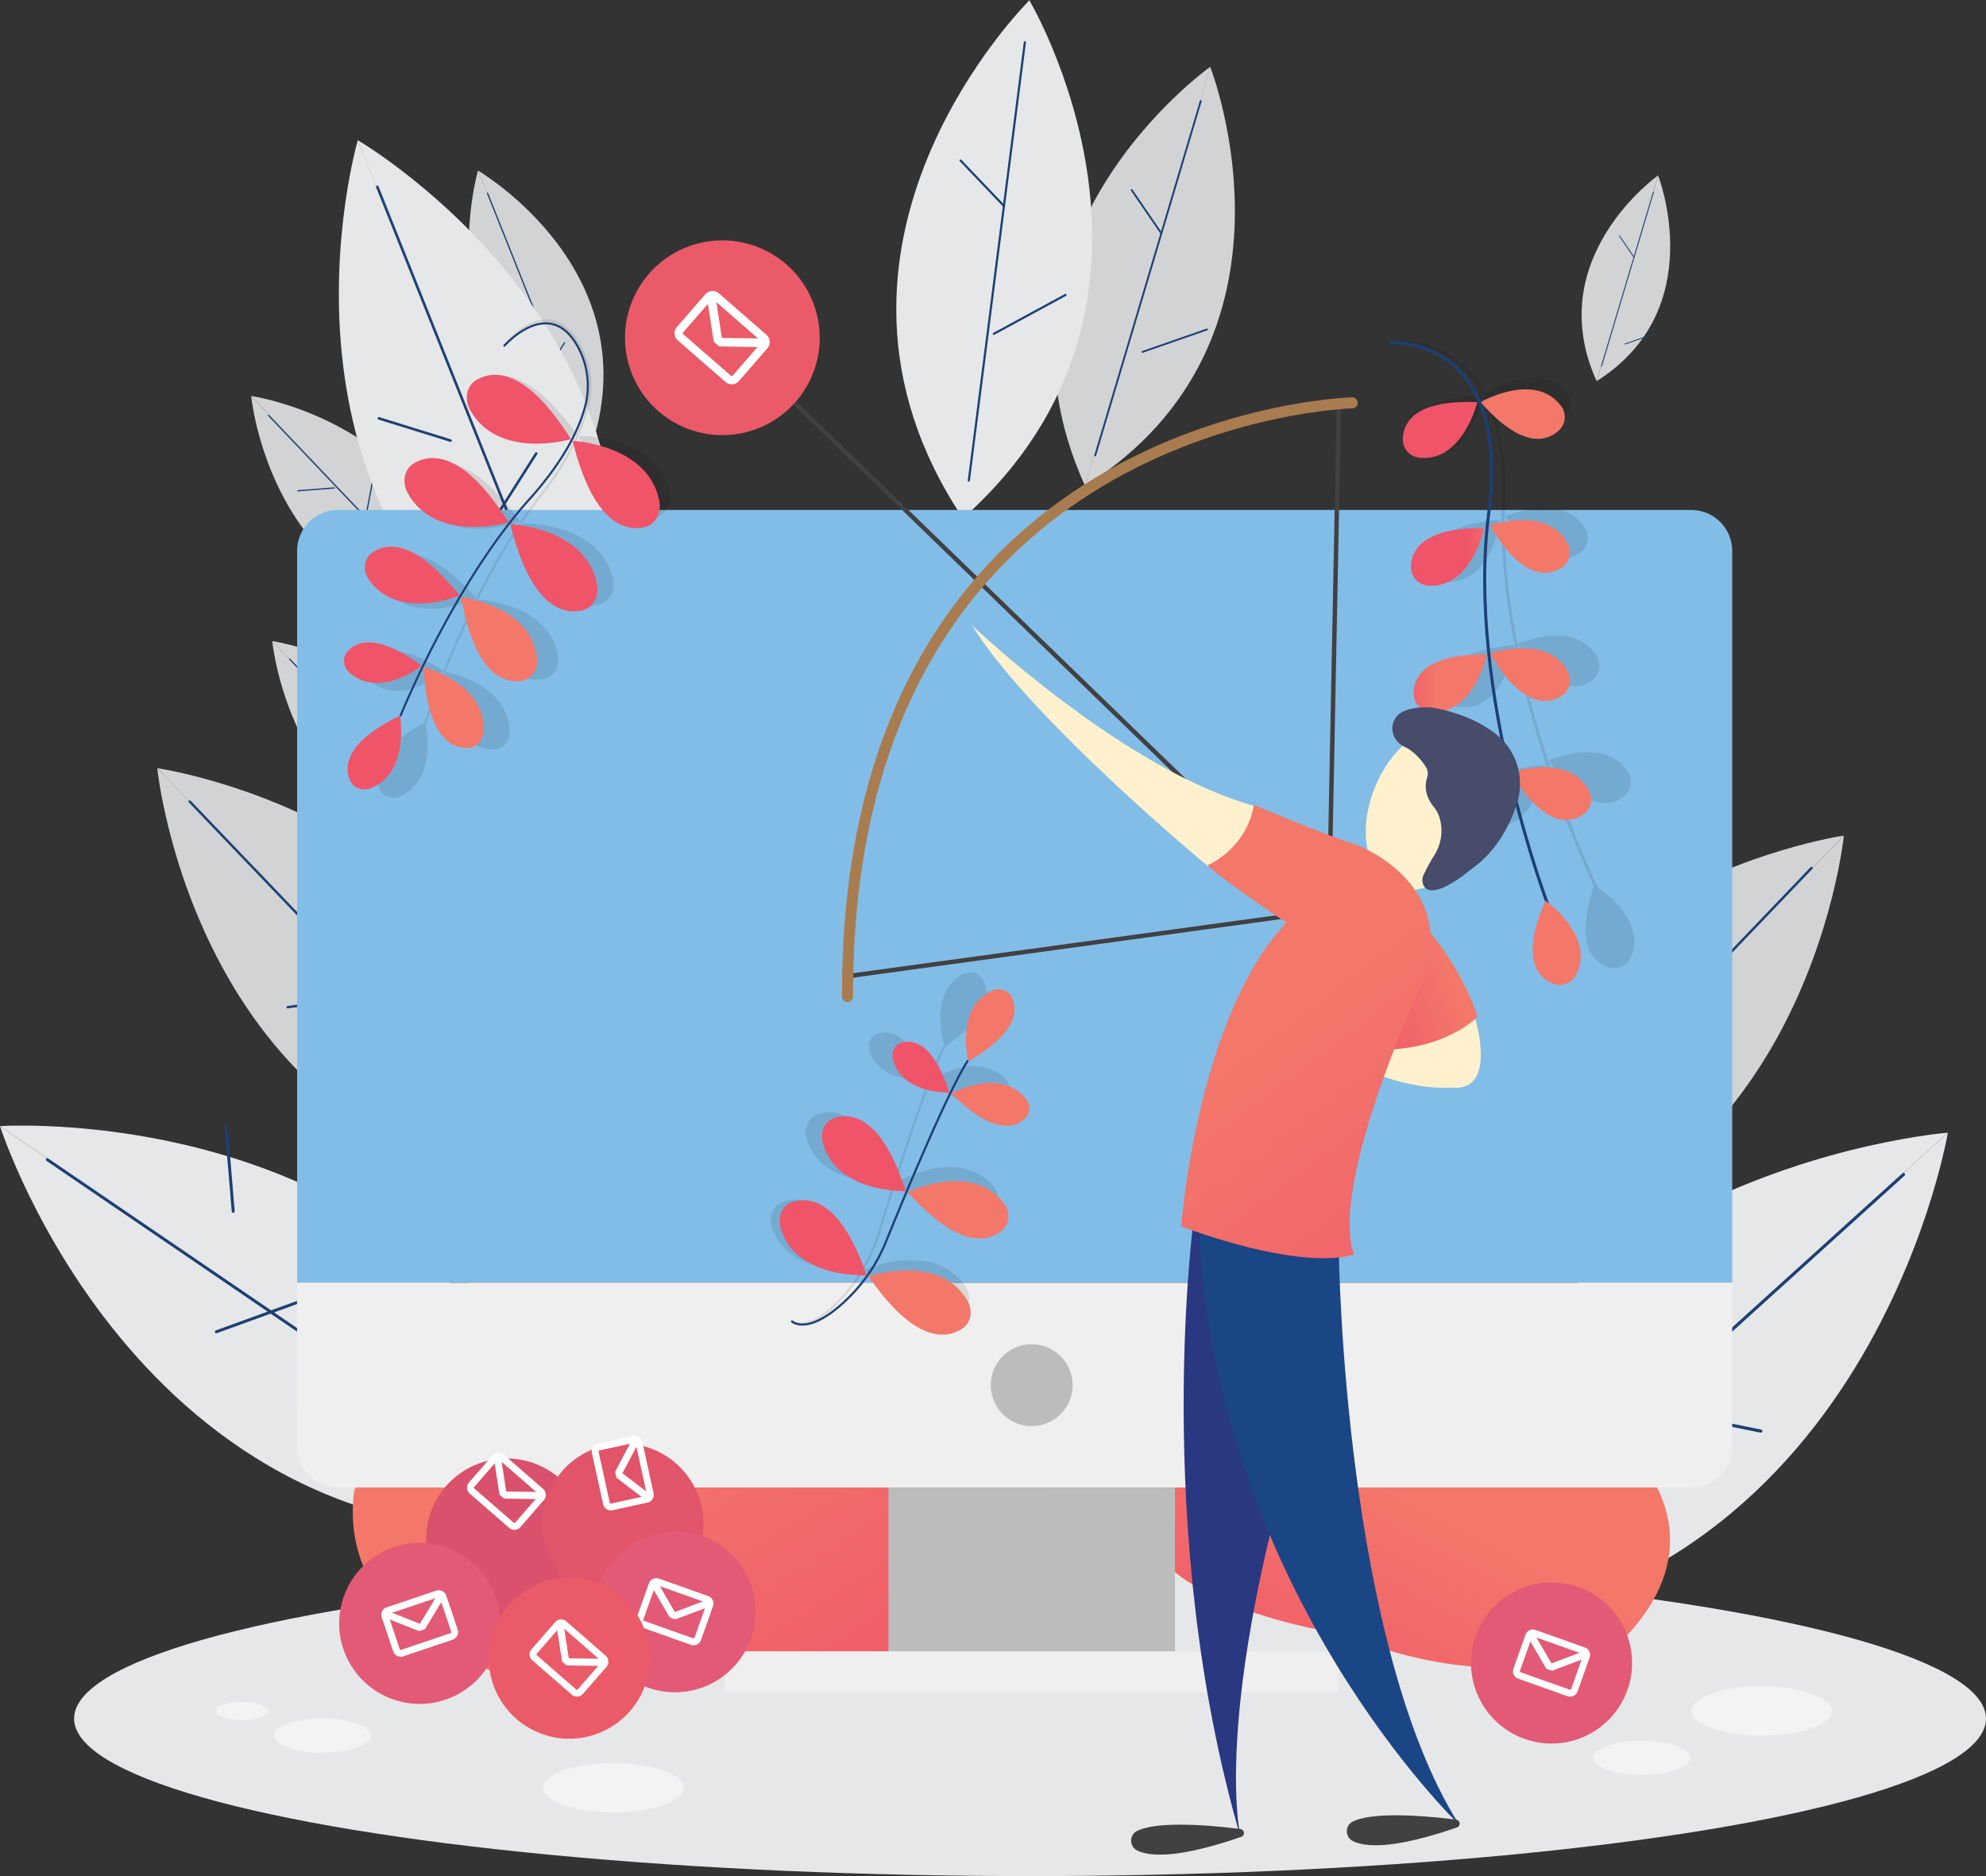
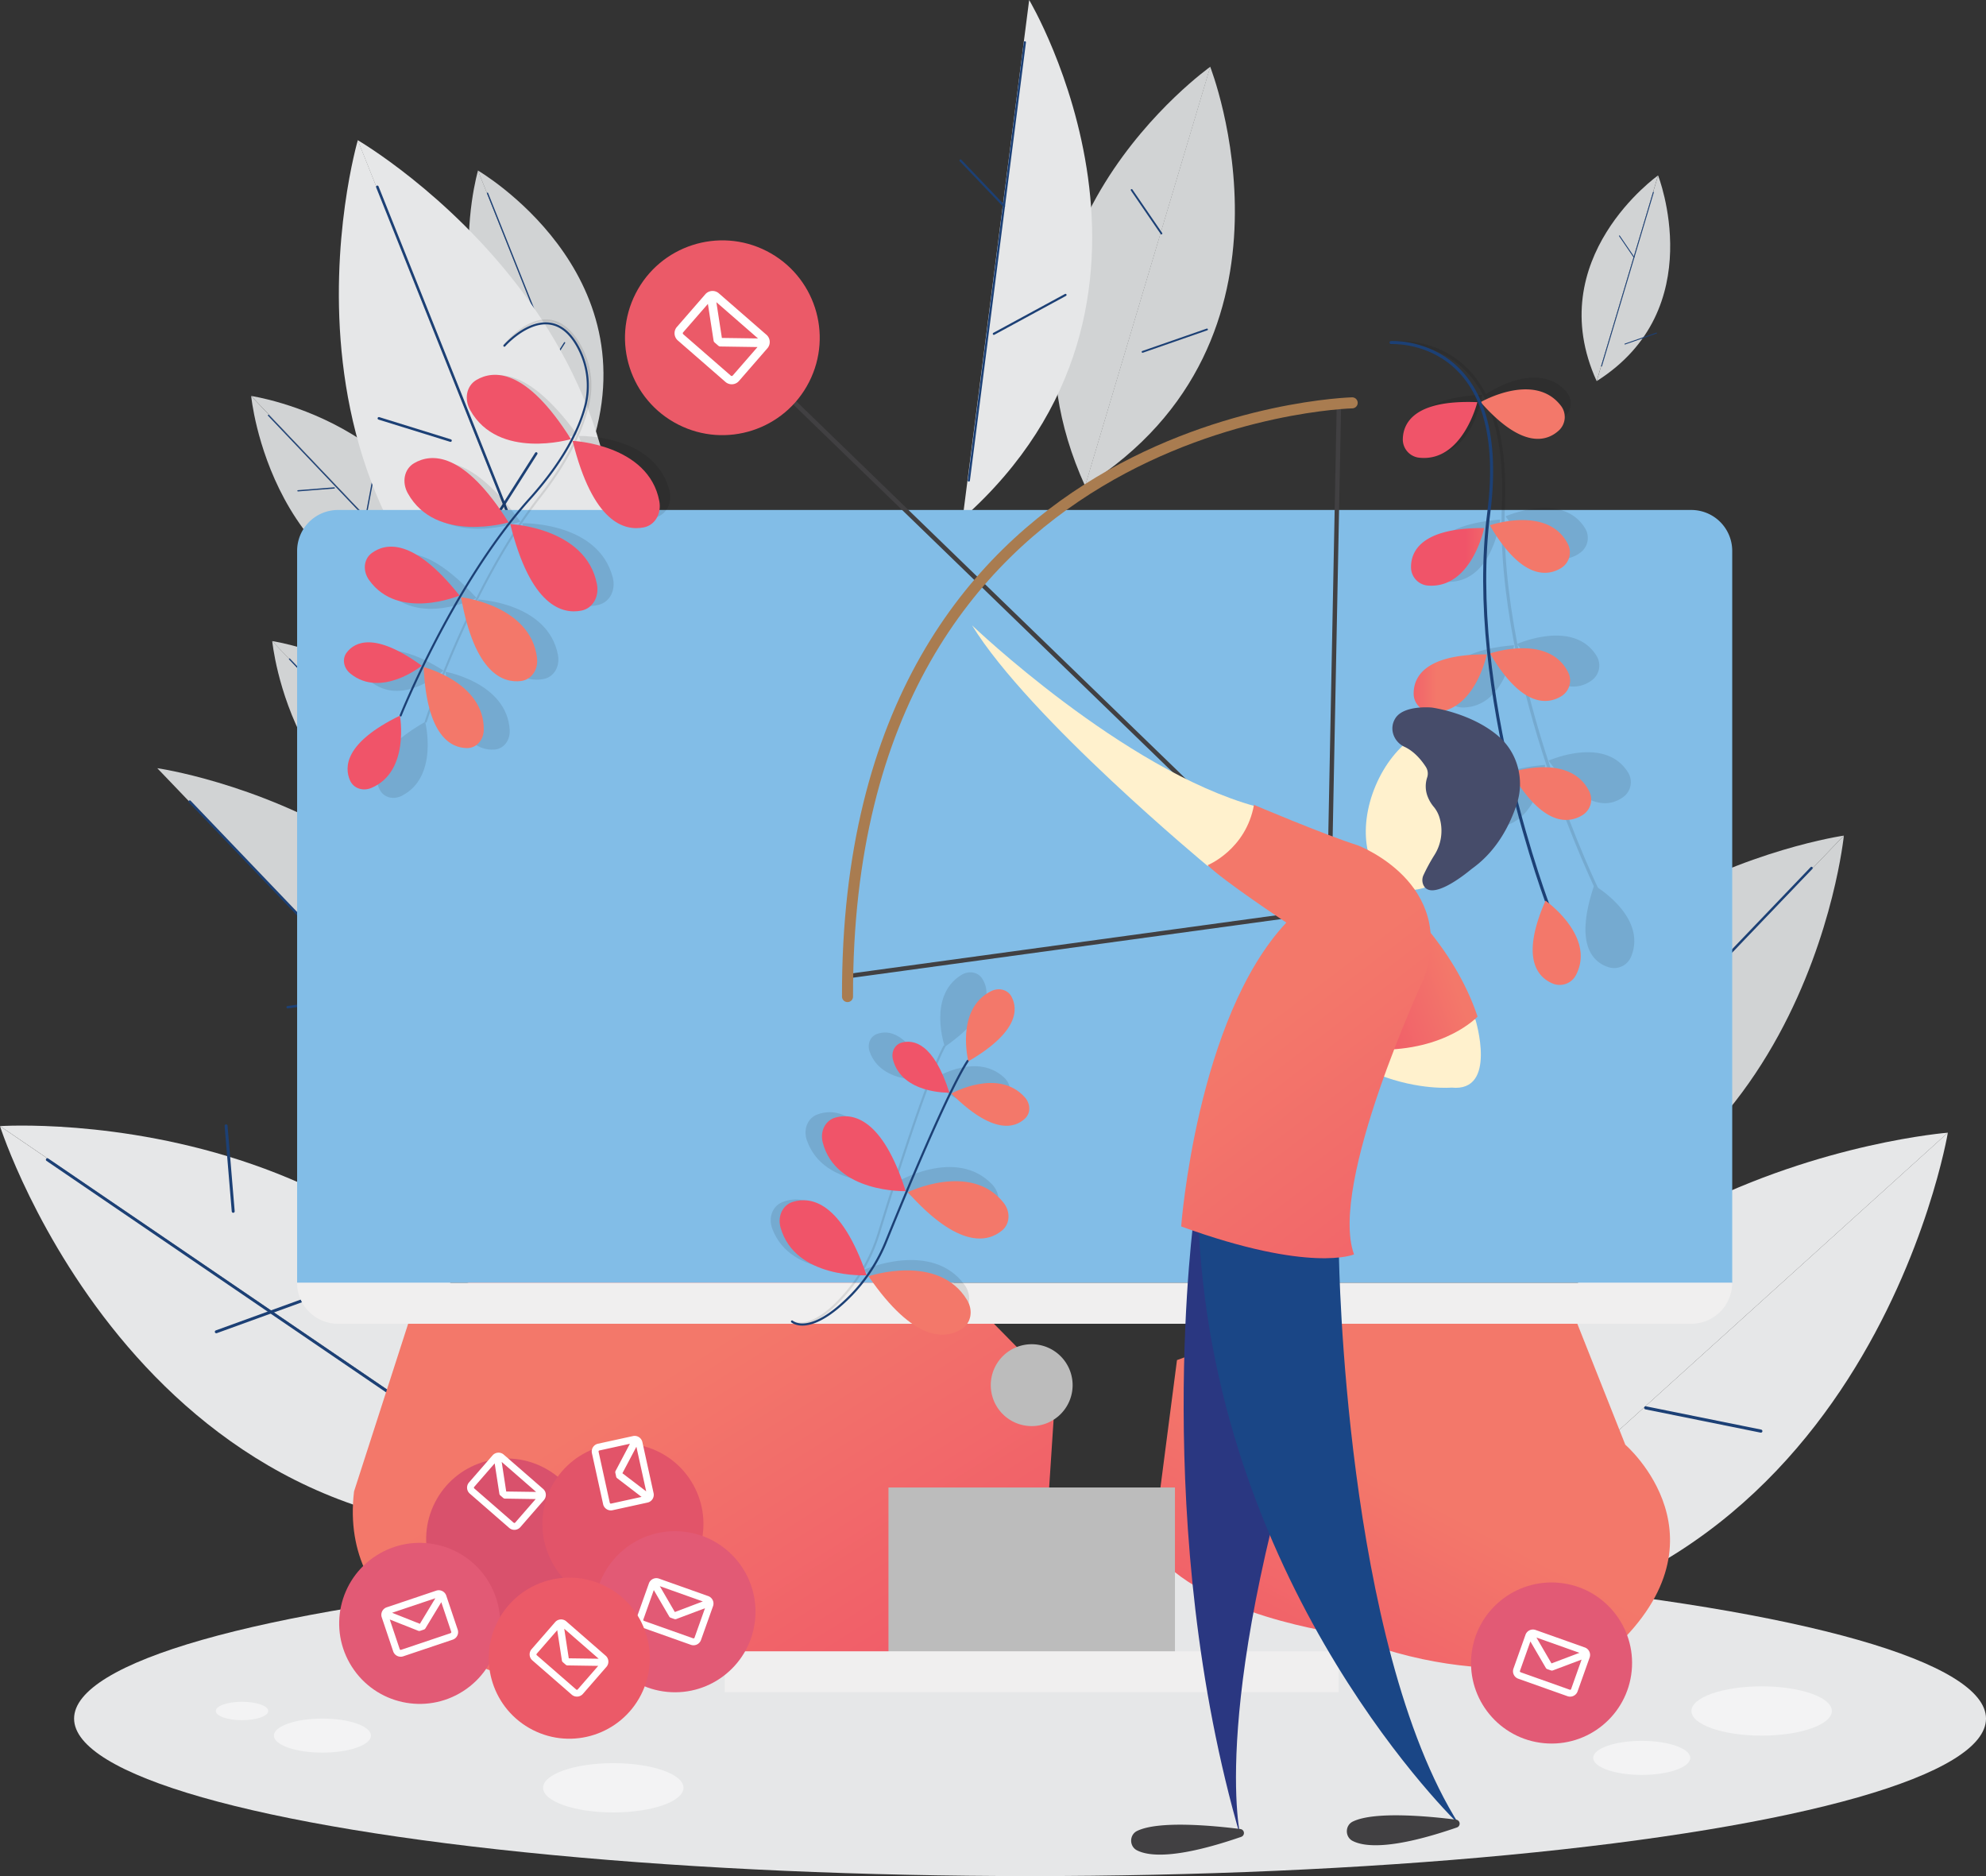
<svg xmlns="http://www.w3.org/2000/svg" xmlns:xlink="http://www.w3.org/1999/xlink" width="1800" height="1700" viewBox="0 0 1800 1700">
  <rect x="0" y="0" width="1800" height="1700" fill="#333333" stroke="none" />
  <defs>
    <linearGradient id="linear-gradient" x1="0.943" y1="1.064" x2="-0.26" y2="-0.293" gradientUnits="objectBoundingBox">
      <stop offset="0" stop-color="#f05469" />
      <stop offset="0.47" stop-color="#f3786a" />
    </linearGradient>
    <linearGradient id="linear-gradient-2" x1="0.076" y1="1.066" x2="0.965" y2="-0.084" xlink:href="#linear-gradient" />
    <linearGradient id="linear-gradient-3" x1="-60.454" y1="19.803" x2="-60.118" y2="20.967" xlink:href="#linear-gradient" />
    <linearGradient id="linear-gradient-4" x1="-6.811" y1="22.304" x2="-6.531" y2="23.771" xlink:href="#linear-gradient" />
    <linearGradient id="linear-gradient-5" x1="-58.517" y1="18.389" x2="-58.18" y2="19.553" xlink:href="#linear-gradient" />
    <linearGradient id="linear-gradient-6" x1="-7.319" y1="21.194" x2="-7.039" y2="22.661" xlink:href="#linear-gradient" />
    <linearGradient id="linear-gradient-7" x1="-64.692" y1="19.312" x2="-64.338" y2="20.424" xlink:href="#linear-gradient" />
    <linearGradient id="linear-gradient-8" x1="-9.032" y1="28.125" x2="-8.762" y2="29.678" xlink:href="#linear-gradient" />
    <linearGradient id="linear-gradient-9" x1="-78.616" y1="21.556" x2="-78.215" y2="22.586" xlink:href="#linear-gradient" />
    <linearGradient id="linear-gradient-10" x1="-13.226" y1="48.734" x2="-12.969" y2="50.437" xlink:href="#linear-gradient" />
    <linearGradient id="linear-gradient-11" x1="-53.143" y1="37.71" x2="-52.742" y2="38.719" xlink:href="#linear-gradient" />
    <linearGradient id="linear-gradient-12" x1="1.65" y1="39.637" x2="2.8" y2="39.637" xlink:href="#linear-gradient" />
    <linearGradient id="linear-gradient-13" x1="1.549" y1="45.789" x2="0.93" y2="44.903" xlink:href="#linear-gradient" />
    <linearGradient id="linear-gradient-14" x1="0.685" y1="42.57" x2="0.287" y2="41.638" xlink:href="#linear-gradient" />
    <linearGradient id="linear-gradient-15" x1="-0.215" y1="42.16" x2="-0.707" y2="41.339" xlink:href="#linear-gradient" />
    <linearGradient id="linear-gradient-16" x1="-0.984" y1="42.046" x2="-1.485" y2="41.238" xlink:href="#linear-gradient" />
    <linearGradient id="linear-gradient-17" x1="0.742" y1="38.286" x2="1.911" y2="38.286" xlink:href="#linear-gradient" />
    <linearGradient id="linear-gradient-18" x1="-0.232" y1="37.999" x2="0.935" y2="37.999" xlink:href="#linear-gradient" />
    <linearGradient id="linear-gradient-19" x1="-1.085" y1="37.896" x2="0.083" y2="37.896" xlink:href="#linear-gradient" />
    <linearGradient id="linear-gradient-20" x1="-3.428" y1="26.392" x2="-3.106" y2="25.818" xlink:href="#linear-gradient" />
    <linearGradient id="linear-gradient-21" x1="-10.309" y1="31.236" x2="-9.996" y2="32.494" xlink:href="#linear-gradient" />
    <linearGradient id="linear-gradient-22" x1="-53.805" y1="-31.954" x2="-53.53" y2="-30.441" xlink:href="#linear-gradient" />
    <linearGradient id="linear-gradient-23" x1="-52.363" y1="-37.475" x2="-52.098" y2="-35.864" xlink:href="#linear-gradient" />
    <linearGradient id="linear-gradient-24" x1="-9.793" y1="31.36" x2="-9.475" y2="32.593" xlink:href="#linear-gradient" />
    <linearGradient id="linear-gradient-25" x1="-13.681" y1="47.099" x2="-13.363" y2="48.332" xlink:href="#linear-gradient" />
    <linearGradient id="linear-gradient-26" x1="-67.127" y1="-48.987" x2="-66.865" y2="-47.341" xlink:href="#linear-gradient" />
    <linearGradient id="linear-gradient-27" x1="-24.146" y1="-19.475" x2="-23.727" y2="-18.495" xlink:href="#linear-gradient" />
    <linearGradient id="linear-gradient-28" x1="1.115" y1="1.572" x2="-0.213" y2="-0.774" gradientUnits="objectBoundingBox">
      <stop offset="0" stop-color="#1a4686" />
      <stop offset="0.47" stop-color="#1a4686" />
    </linearGradient>
    <linearGradient id="linear-gradient-29" x1="-0.295" y1="0.902" x2="1.161" y2="0.065" gradientUnits="objectBoundingBox">
      <stop offset="0" stop-color="#f05469" />
      <stop offset="0.65" stop-color="#f3786a" />
    </linearGradient>
    <linearGradient id="linear-gradient-30" x1="0.911" y1="1.514" x2="-0.087" y2="-0.701" gradientUnits="objectBoundingBox">
      <stop offset="0" stop-color="#f05469" />
      <stop offset="0.5" stop-color="#f3786a" />
    </linearGradient>
  </defs>
  <g id="sending-sms" transform="translate(0.05 0.01)">
    <g id="Layer_8" data-name="Layer 8" transform="translate(67.1 1414.57)">
      <ellipse id="Ellipse_36" data-name="Ellipse 36" cx="866.425" cy="142.71" rx="866.425" ry="142.71" fill="#e6e7e8" />
      <ellipse id="Ellipse_37" data-name="Ellipse 37" cx="43.98" cy="15.44" rx="43.98" ry="15.44" transform="translate(181.1 142.67)" fill="#fff" opacity="0.5" />
      <ellipse id="Ellipse_38" data-name="Ellipse 38" cx="63.64" cy="22.34" rx="63.64" ry="22.34" transform="translate(425.065 183.07)" fill="#fff" opacity="0.5" />
      <ellipse id="Ellipse_39" data-name="Ellipse 39" cx="43.98" cy="15.44" rx="43.98" ry="15.44" transform="translate(1376.835 162.87)" fill="#fff" opacity="0.5" />
      <ellipse id="Ellipse_40" data-name="Ellipse 40" cx="23.79" cy="8.35" rx="23.79" ry="8.35" transform="translate(128.41 127.46)" fill="#fff" opacity="0.5" />
      <ellipse id="Ellipse_41" data-name="Ellipse 41" cx="63.64" cy="22.34" rx="63.64" ry="22.34" transform="translate(1465.87 113.47)" fill="#fff" opacity="0.5" />
    </g>
    <g id="Layer_7" data-name="Layer 7" transform="translate(-0.05 -0.01)">
-       <path id="Path_285" data-name="Path 285" d="M3603.1,462,3234.89,77.7S3270.04,432,3603.1,462Z" transform="translate(-3092.35 618.389)" fill="#d1d3d4" />
      <path id="Path_286" data-name="Path 286" d="M3234.9,77.7l56.38,58.85L3603.11,462C3587.42,128,3234.9,77.7,3234.9,77.7Z" transform="translate(-3092.35 618.389)" fill="#d1d3d4" />
      <path id="Path_287" data-name="Path 287" d="M171.94,570.24l97.29,101.61L482.95,895.12" transform="translate(0.05 156.1)" fill="none" stroke="#1c4075" stroke-linecap="round" stroke-miterlimit="10" stroke-width="2.2" />
      <line id="Line_179" data-name="Line 179" x1="8.04" y2="63.6" transform="translate(288.21 761.539)" fill="none" stroke="#1c4075" stroke-linecap="round" stroke-miterlimit="10" stroke-width="2.2" />
      <line id="Line_180" data-name="Line 180" y1="11.52" x2="82.2" transform="translate(260.71 901.146)" fill="none" stroke="#1c4075" stroke-linecap="round" stroke-miterlimit="10" stroke-width="2.2" />
      <path id="Path_288" data-name="Path 288" d="M3527.7,206.18,3339.04,7.66S3520.33,34.26,3527.7,206.18Z" transform="translate(-3092.35 573.241)" fill="#d1d3d4" />
      <path id="Path_289" data-name="Path 289" d="M3339.1,7.66l28.93,30.4,159.78,168.12C3356.44,190.07,3339.1,7.66,3339.1,7.66Z" transform="translate(-3092.35 573.241)" fill="#d1d3d4" />
      <path id="Path_290" data-name="Path 290" d="M262.38,484.21l49.88,52.45L421.88,651.9" transform="translate(0.05 112.995)" fill="none" stroke="#1c4075" stroke-linecap="round" stroke-miterlimit="10" stroke-width="1.13" />
      <line id="Line_181" data-name="Line 181" y1="2.61" x2="32.88" transform="translate(289.14 657.365)" fill="none" stroke="#1c4075" stroke-linecap="round" stroke-miterlimit="10" stroke-width="1.13" />
      <line id="Line_182" data-name="Line 182" x1="7.9" y2="41.98" transform="translate(347.757 645.933)" fill="none" stroke="#1c4075" stroke-linecap="round" stroke-miterlimit="10" stroke-width="1.13" />
      <path id="Path_291" data-name="Path 291" d="M3508.7,27.12,3320.04-171.4s181.29,26.6,188.66,198.52Z" transform="translate(-3092.35 530.215)" fill="#d1d3d4" />
      <path id="Path_292" data-name="Path 292" d="M3320-171.4,3508.66,27.12C3337.34,11,3320-171.4,3320-171.4Z" transform="translate(-3092.35 530.215)" fill="#d1d3d4" />
      <path id="Path_293" data-name="Path 293" d="M243.3,305.15l49.89,52.46L402.81,472.84" transform="translate(0.05 71.214)" fill="none" stroke="#1c4075" stroke-linecap="round" stroke-miterlimit="10" stroke-width="1.13" />
      <line id="Line_183" data-name="Line 183" y1="2.61" x2="32.89" transform="translate(270.06 442.13)" fill="none" stroke="#1c4075" stroke-linecap="round" stroke-miterlimit="10" stroke-width="1.13" />
      <line id="Line_184" data-name="Line 184" x1="7.9" y2="41.98" transform="translate(331 429.502)" fill="none" stroke="#1c4075" stroke-linecap="round" stroke-miterlimit="10" stroke-width="1.13" />
      <path id="Path_294" data-name="Path 294" d="M3630-51.78l-101.42-254.4S3687-214.14,3630-51.78Z" transform="translate(-3095.416 460.7)" fill="#d1d3d4" />
      <path id="Path_295" data-name="Path 295" d="M3528.6-306.18l15.53,39,85.89,215.4C3476.95-130.38,3528.6-306.18,3528.6-306.18Z" transform="translate(-3095.35 460.7)" fill="#d1d3d4" />
      <path id="Path_296" data-name="Path 296" d="M444.88,175.06l26.83,67.23L530.68,390" transform="translate(-3.025 0.01)" fill="none" stroke="#1c4075" stroke-linecap="round" stroke-miterlimit="10" stroke-width="1.13" />
      <line id="Line_185" data-name="Line 185" x2="31.5" y2="9.8" transform="translate(442.507 295.486)" fill="none" stroke="#1c4075" stroke-linecap="round" stroke-miterlimit="10" stroke-width="1.13" />
      <line id="Line_186" data-name="Line 186" x1="22.93" y2="36.04" transform="translate(488.791 310.553)" fill="none" stroke="#1c4075" stroke-linecap="round" stroke-miterlimit="10" stroke-width="1.13" />
      <path id="Path_297" data-name="Path 297" d="M4082.8-20.23l113.45-380s97.18,246.9-113.45,380Z" transform="translate(-3099.404 460.7)" fill="#d1d3d4" />
      <path id="Path_298" data-name="Path 298" d="M4196.2-400.21,4178.83-342,4082.75-20.23C3979.58-247,4196.2-400.21,4196.2-400.21Z" transform="translate(-3099.229 460.7)" fill="#d1d3d4" />
-       <path id="Path_299" data-name="Path 299" d="M1095.2,91.58l-29.9,100.44-65.78,220.7" transform="translate(-6.899 0.01)" fill="none" stroke="#1c4075" stroke-linecap="round" stroke-miterlimit="10" stroke-width="1.64" />
      <line id="Line_187" data-name="Line 187" x2="27" y2="39.43" transform="translate(1025.653 172.15)" fill="none" stroke="#1c4075" stroke-linecap="round" stroke-miterlimit="10" stroke-width="1.64" />
      <line id="Line_188" data-name="Line 188" x1="58.4" y2="20.31" transform="translate(1035.558 298.533)" fill="none" stroke="#1c4075" stroke-linecap="round" stroke-miterlimit="10" stroke-width="1.64" />
      <path id="Path_300" data-name="Path 300" d="M4551.2-115.37l55.64-186.35s47.65,121.07-55.64,186.35Z" transform="translate(-3104.04 460.7)" fill="#d1d3d4" />
      <path id="Path_301" data-name="Path 301" d="M4606.8-301.72l-8.52,28.54-47.12,157.81C4500.57-226.59,4606.8-301.72,4606.8-301.72Z" transform="translate(-3104.04 460.7)" fill="#d1d3d4" />
      <path id="Path_302" data-name="Path 302" d="M1510.2,174.22l-14.7,49.27-32.3,108.23" transform="translate(-11.64 0.01)" fill="none" stroke="#1c4075" stroke-linecap="round" stroke-miterlimit="10" stroke-width="0.81" />
      <line id="Line_189" data-name="Line 189" x2="13.2" y2="19.34" transform="translate(1467.76 213.74)" fill="none" stroke="#1c4075" stroke-linecap="round" stroke-miterlimit="10" stroke-width="0.81" />
      <line id="Line_190" data-name="Line 190" x1="28.6" y2="9.96" transform="translate(1472.76 301.797)" fill="none" stroke="#1c4075" stroke-linecap="round" stroke-miterlimit="10" stroke-width="0.81" />
      <path id="Path_303" data-name="Path 303" d="M3628.3,190.29,3419.02-333.69s326.52,189.41,209.28,523.98Z" transform="translate(-3094.826 460.7)" fill="#e6e7e8" />
      <path id="Path_304" data-name="Path 304" d="M3419-333.69l32,80.24L3628.25,190.3C3312.79,28.58,3419-333.69,3419-333.69Z" transform="translate(-3094.683 460.7)" fill="#e6e7e8" />
      <path id="Path_305" data-name="Path 305" d="M344.47,169.31l55.37,138.48L521.53,612.03" transform="translate(-2.467 0.01)" fill="none" stroke="#1c4075" stroke-linecap="round" stroke-miterlimit="10" stroke-width="2.34" />
      <line id="Line_191" data-name="Line 191" x2="64.91" y2="20.14" transform="translate(343.399 379.089)" fill="none" stroke="#1c4075" stroke-linecap="round" stroke-miterlimit="10" stroke-width="2.34" />
      <line id="Line_192" data-name="Line 192" x1="47.18" y2="74.28" transform="translate(438.824 410.922)" fill="none" stroke="#1c4075" stroke-linecap="round" stroke-miterlimit="10" stroke-width="2.34" />
      <path id="Path_306" data-name="Path 306" d="M3971,9.18l60.32-469.88S4193.63-188.43,3971,9.18Z" transform="translate(-3098.539 460.7)" fill="#e6e7e8" />
-       <path id="Path_307" data-name="Path 307" d="M4031.4-460.69l-9.24,72L3971.04,9.18C3805.62-238.24,4031.4-460.69,4031.4-460.69Z" transform="translate(-3098.125 460.7)" fill="#e6e7e8" />
      <path id="Path_308" data-name="Path 308" d="M934.83,38.33l-15.9,124.2-34.9,272.89" transform="translate(-5.937 0.01)" fill="none" stroke="#1c4075" stroke-linecap="round" stroke-miterlimit="10" stroke-width="1.96" />
      <line id="Line_193" data-name="Line 193" x2="39.4" y2="41.27" transform="translate(870.594 145.44)" fill="none" stroke="#1c4075" stroke-linecap="round" stroke-miterlimit="10" stroke-width="1.96" />
      <line id="Line_194" data-name="Line 194" x1="64.94" y2="35.24" transform="translate(900.758 267.239)" fill="none" stroke="#1c4075" stroke-linecap="round" stroke-miterlimit="10" stroke-width="1.96" />
      <path id="Path_309" data-name="Path 309" d="M3626,674.47,3092.35,311.14S3223.27,722.78,3626,674.47Z" transform="translate(-3092.35 709.28)" fill="#e6e7e8" />
      <path id="Path_310" data-name="Path 310" d="M3092.4,311.14l81.72,55.64,452,307.69C3523.37,282,3092.4,311.14,3092.4,311.14Z" transform="translate(-3092.35 709.28)" fill="#e6e7e8" />
      <path id="Path_311" data-name="Path 311" d="M42.86,802.24l141.02,96.08L493.71,1109.5" transform="translate(0.05 248.59)" fill="none" stroke="#1c4075" stroke-linecap="round" stroke-miterlimit="10" stroke-width="2.67" />
      <line id="Line_195" data-name="Line 195" x2="6.46" y2="77.49" transform="translate(204.91 1020.142)" fill="none" stroke="#1c4075" stroke-linecap="round" stroke-miterlimit="10" stroke-width="2.67" />
      <line id="Line_196" data-name="Line 196" y1="34.35" x2="94.65" transform="translate(196.03 1172.437)" fill="none" stroke="#1c4075" stroke-linecap="round" stroke-miterlimit="10" stroke-width="2.67" />
      <path id="Path_312" data-name="Path 312" d="M4407,509.24l368.21-384.29S4740,479.29,4407,509.24Z" transform="translate(-3104.04 632.226)" fill="#d1d3d4" />
      <path id="Path_313" data-name="Path 313" d="M4775.2,124.95l-56.38,58.85L4407.03,509.24c15.65-334.03,368.17-384.29,368.17-384.29Z" transform="translate(-3104.04 632.226)" fill="#d1d3d4" />
      <path id="Path_314" data-name="Path 314" d="M1653.5,617.49,1556.2,719.1,1342.4,942.37" transform="translate(-11.64 169.033)" fill="none" stroke="#1c4075" stroke-linecap="round" stroke-miterlimit="10" stroke-width="2.2" />
      <line id="Line_197" data-name="Line 197" x2="8" y2="63.6" transform="translate(1517.56 818.821)" fill="none" stroke="#1c4075" stroke-linecap="round" stroke-miterlimit="10" stroke-width="2.2" />
      <line id="Line_198" data-name="Line 198" x1="82.2" y1="11.51" transform="translate(1470.86 958.01)" fill="none" stroke="#1c4075" stroke-linecap="round" stroke-miterlimit="10" stroke-width="2.2" />
      <path id="Path_315" data-name="Path 315" d="M4366,772.33,4869.46,317.1S4795.51,761.28,4366,772.33Z" transform="translate(-3104.04 709.28)" fill="#e6e7e8" />
      <path id="Path_316" data-name="Path 316" d="M4869.5,317.09,4366.01,772.33c47.4-420.13,503.49-455.24,503.49-455.24Z" transform="translate(-3104.04 709.28)" fill="#e6e7e8" />
-       <path id="Path_317" data-name="Path 317" d="M1736.9,815.61l-133,120.37L1311.6,1200.5" transform="translate(-11.64 248.59)" fill="none" stroke="#1c4075" stroke-linecap="round" stroke-miterlimit="10" stroke-width="2.81" />
      <line id="Line_199" data-name="Line 199" x2="5.1" y2="80.88" transform="translate(1561.26 1068.088)" fill="none" stroke="#1c4075" stroke-linecap="round" stroke-miterlimit="10" stroke-width="2.81" />
      <line id="Line_200" data-name="Line 200" x1="104.4" y1="21.1" transform="translate(1491.56 1275.69)" fill="none" stroke="#1c4075" stroke-linecap="round" stroke-miterlimit="10" stroke-width="2.81" />
    </g>
    <g id="Layer_6" data-name="Layer 6" transform="translate(319.706 1079.42)">
      <path id="Path_318" data-name="Path 318" d="M3526.4,794.15s-121-35-107-152l52.94-164,217.06-108,241,50,125,127-11,168-22.61,99.14-180.06-1.8-162.67-40.16c-50.63,7.61-116.15,57.71-152.67,21.82Z" transform="translate(-3418.272 -370.15)" fill="url(#linear-gradient)" />
      <path id="Path_319" data-name="Path 319" d="M4571.6,599.82s100.84,86.67-15.57,189.33c0,0-105.29,39.33-241-18,0,0-128.28-16.67-172-76.67l22.24-171.33,154.23-56,206.87,18.67Z" transform="translate(-3418.272 -370.15)" fill="url(#linear-gradient-2)" />
    </g>
    <g id="Layer_3" data-name="Layer 3" transform="translate(269.18 462.1)">
      <path id="Path_320" data-name="Path 320" d="M3410.4-247.17H4636.9a37.09,37.09,0,0,1,26.252,10.849,37.09,37.09,0,0,1,10.877,26.241V453.14H3373.33V-210.08a37.09,37.09,0,0,1,37.1-37.09Z" transform="translate(-3373.27 247.17)" fill="#82bde7" />
-       <path id="Path_321" data-name="Path 321" d="M3373.27,453.14H4674V601.51a37.09,37.09,0,0,1-37.09,37.09H3410.37a37.09,37.09,0,0,1-37.09-37.09Z" transform="translate(-3373.27 247.17)" fill="#f0efef" />
+       <path id="Path_321" data-name="Path 321" d="M3373.27,453.14H4674a37.09,37.09,0,0,1-37.09,37.09H3410.37a37.09,37.09,0,0,1-37.09-37.09Z" transform="translate(-3373.27 247.17)" fill="#f0efef" />
      <path id="Path_322" data-name="Path 322" d="M3909.3,638.6h259.65V805.52H3909.3Z" transform="translate(-3373.27 247.17)" fill="#bcbcbc" />
      <path id="Path_323" data-name="Path 323" d="M4076.2,545.87a37.09,37.09,0,1,1-37.09-37.09A37.09,37.09,0,0,1,4076.2,545.87Z" transform="translate(-3373.27 247.17)" fill="#bcbcbc" />
      <path id="Path_324" data-name="Path 324" d="M3760.9,787h556.39v37.09H3760.9Z" transform="translate(-3373.27 247.17)" fill="#f0efef" />
    </g>
    <g id="Layer_9" data-name="Layer 9" transform="translate(311.671 290.359)">
      <g id="Group_416" data-name="Group 416" transform="translate(19.527)" opacity="0.1">
        <path id="Path_325" data-name="Path 325" d="M3555.15-245.29s36.78-48,65.69-4.77a73.532,73.532,0,0,1,11.11,54.37c-3.85,20.16-15.08,49.75-44.639,87.5C3523.78-27,3484,95.39,3484,95.39" transform="translate(-3429.378 268.11)" fill="none" stroke="#000" stroke-linecap="round" stroke-miterlimit="10" stroke-width="1.88" />
        <path id="Path_326" data-name="Path 326" d="M3622.7-163.47s68.88-1.62,82.09,49.12c2.91,11.15-2.33,22-12.39,24.73-17.17,4.7-46.38-.85-69.7-73.85Z" transform="translate(-3429.378 268.11)" />
        <path id="Path_327" data-name="Path 327" d="M3621.1-164.9s-64.41,23.88-93-20.12c-6.27-9.67-4.77-21.67,3.84-27.56C3546.69-222.63,3575.94-226.81,3621.1-164.9Z" transform="translate(-3429.378 268.11)" />
        <path id="Path_328" data-name="Path 328" d="M3571.4-84.38s68.88-1.62,82.09,49.12c2.91,11.15-2.33,22-12.39,24.73-17.17,4.7-46.33-.85-69.7-73.85Z" transform="translate(-3429.378 268.11)" />
        <path id="Path_329" data-name="Path 329" d="M3569.8-85.81s-64.41,23.88-93-20.12c-6.27-9.67-4.77-21.67,3.84-27.56,14.75-10.05,44-14.23,89.16,47.68Z" transform="translate(-3429.378 268.11)" />
        <path id="Path_330" data-name="Path 330" d="M3531.4-15.24s63.36,2.79,72.42,50.13c2,10.41-3.48,20-12.88,21.9-16.06,3.21-42.51-3.66-59.54-72.03Z" transform="translate(-3429.378 268.11)" />
        <path id="Path_331" data-name="Path 331" d="M3530-16.67s-53.72,27.1-82.72-8.5c-6.37-7.83-6.2-18.44.72-24.41,11.82-10.19,36.85-16.68,82,32.91Z" transform="translate(-3429.378 268.11)" />
        <path id="Path_332" data-name="Path 332" d="M3501.9,50.2s55.7,10,58.2,52.8c.55,9.4-5.41,17.21-13.95,17.76-14.58.93-37.13-8.3-44.25-70.56Z" transform="translate(-3429.378 268.11)" />
        <path id="Path_333" data-name="Path 333" d="M3500.1,49.11s-34.72,32.22-64.1,11.48c-6.46-4.56-8.58-12.65-4.63-18.69C3438.11,31.59,3455.59,21.24,3500.1,49.11Z" transform="translate(-3429.378 268.11)" />
        <path id="Path_334" data-name="Path 334" d="M3483.5,95.62s12.61,50.07-21.4,67.11c-7.48,3.75-16.07,1.5-19.71-5.45-6.22-11.86-7.11-33.96,41.11-61.66Z" transform="translate(-3429.378 268.11)" />
      </g>
      <path id="Path_335" data-name="Path 335" d="M3555.3-245.24s39.95-45.36,65.86-.3a73.529,73.529,0,0,1,7.39,55c-5.21,19.85-18.42,48.61-50.47,84.28-68.88,76.66-116.82,196.1-116.82,196.1" transform="translate(-3409.851 268.11)" fill="none" stroke="#1c4075" stroke-linecap="round" stroke-miterlimit="10" stroke-width="1.88" />
      <path id="Path_336" data-name="Path 336" d="M3617.1-159s68.83,3.05,78.58,54.57c2.14,11.32-3.82,21.77-14,23.83C3664.18-77.1,3635.46-84.61,3617.1-159Z" transform="translate(-3409.851 268.11)" fill="url(#linear-gradient-3)" />
      <path id="Path_337" data-name="Path 337" d="M3615.6-160.57s-65.88,19.46-91.37-26.38c-5.6-10.08-3.29-21.95,5.7-27.24,15.34-9.02,44.81-11.2,85.67,53.62Z" transform="translate(-3409.851 268.11)" fill="url(#linear-gradient-4)" />
      <path id="Path_338" data-name="Path 338" d="M3560.6-83.6s68.83,3.05,78.58,54.57c2.14,11.32-3.82,21.77-14,23.83C3607.68-1.67,3578.96-9.18,3560.6-83.6Z" transform="translate(-3409.851 268.11)" fill="url(#linear-gradient-5)" />
      <path id="Path_339" data-name="Path 339" d="M3559.1-85.13s-65.88,19.46-91.37-26.38c-5.6-10.08-3.29-21.95,5.7-27.24,15.35-9.03,44.81-11.25,85.67,53.62Z" transform="translate(-3409.851 268.11)" fill="url(#linear-gradient-6)" />
      <path id="Path_340" data-name="Path 340" d="M3516-17.33s63,7.08,68.86,54.92c1.28,10.52-4.82,19.72-14.34,21-16.25,2.13-42.17-6.59-54.52-75.92Z" transform="translate(-3409.851 268.11)" fill="url(#linear-gradient-7)" />
      <path id="Path_341" data-name="Path 341" d="M3514.6-18.85s-55.43,23.39-82-14.09c-5.83-8.24-4.94-18.82,2.37-24.3,12.54-9.37,37.95-14.15,79.63,38.39Z" transform="translate(-3409.851 268.11)" fill="url(#linear-gradient-8)" />
      <path id="Path_342" data-name="Path 342" d="M3482.1,46s54.9,13.77,54.49,56.62c-.09,9.42-6.56,16.8-15.12,16.77-14.61-.09-36.52-10.83-39.37-73.39Z" transform="translate(-3409.851 268.11)" fill="url(#linear-gradient-9)" />
      <path id="Path_343" data-name="Path 343" d="M3480.4,44.75s-36.83,29.79-64.73,7.11c-6.13-5-7.7-13.21-3.35-19C3419.74,23.07,3437.88,13.93,3480.4,44.75Z" transform="translate(-3409.851 268.11)" fill="url(#linear-gradient-10)" />
      <path id="Path_344" data-name="Path 344" d="M3460.6,90s9.19,50.81-25.9,65.51c-7.71,3.23-16.14.4-19.3-6.77C3409.97,136.51,3410.62,114.39,3460.6,90Z" transform="translate(-3409.851 268.11)" fill="url(#linear-gradient-11)" />
      <g id="Group_417" data-name="Group 417" transform="translate(949.049 20.015)" opacity="0.1">
        <path id="Path_345" data-name="Path 345" d="M4441.6-200.75s-8.42,55.29-47.76,54.78a16.64,16.64,0,0,1-16.54-15.27C4376.22-176,4384.4-198,4441.6-200.75Z" transform="translate(-4358.9 248.095)" />
        <path id="Path_346" data-name="Path 346" d="M4444.5-201s45.78-32.12,72.6-3.34a16.641,16.641,0,0,1,.39,22.51C4507.6-170.91,4485.99-161.58,4444.5-201Z" transform="translate(-4358.9 248.095)" />
        <path id="Path_347" data-name="Path 347" d="M4462.7-90.6s51.06-22.81,71.91,10.55a16.64,16.64,0,0,1-3.9,22.17C4518.911-49,4495.94-44,4462.7-90.6Z" transform="translate(-4358.9 248.095)" />
        <path id="Path_348" data-name="Path 348" d="M4473.1,25.07s51.06-22.82,71.93,10.54a16.64,16.64,0,0,1-3.9,22.17c-11.82,8.87-34.79,13.92-68.03-32.71Z" transform="translate(-4358.9 248.095)" />
        <path id="Path_349" data-name="Path 349" d="M4501.7,130.76s51.06-22.81,71.91,10.55a16.64,16.64,0,0,1-3.9,22.17c-11.81,8.87-34.78,13.91-68.01-32.72Z" transform="translate(-4358.9 248.095)" />
        <path id="Path_350" data-name="Path 350" d="M4457.8-87.71s-6.45,55.55-45.78,56.45a16.64,16.64,0,0,1-17.081-14.67C4393.34-60.61,4400.73-82.94,4457.8-87.71Z" transform="translate(-4358.9 248.095)" />
        <path id="Path_351" data-name="Path 351" d="M4470.3,26.16s-6.45,55.55-45.78,56.45a16.64,16.64,0,0,1-17.08-14.67c-1.6-14.68,5.79-37,62.859-41.78Z" transform="translate(-4358.9 248.095)" />
        <path id="Path_352" data-name="Path 352" d="M4498.6,134.64s-6.45,55.55-45.78,56.45a16.64,16.64,0,0,1-17.08-14.67C4434.15,161.75,4441.53,139.42,4498.6,134.64Z" transform="translate(-4358.9 248.095)" />
        <path id="Path_353" data-name="Path 353" d="M4358.9-247.63s108.33-16.46,101.82,146.41,86.45,352,86.45,352" transform="translate(-4358.9 248.095)" fill="none" stroke="#000" stroke-linecap="round" stroke-miterlimit="10" stroke-width="2.79" />
        <path id="Path_354" data-name="Path 354" d="M4543,243.73s48.38,28,33.54,64.48a16.64,16.64,0,0,1-20.26,9.82c-14.11-4.38-31.65-20.03-13.28-74.3Z" transform="translate(-4358.9 248.095)" />
      </g>
      <path id="Path_355" data-name="Path 355" d="M4437.1-194.06s-13.27,54.33-52.41,50.35a16.64,16.64,0,0,1-15.13-16.67C4369.79-175.13,4379.88-196.38,4437.1-194.06Z" transform="translate(-3409.851 268.11)" fill="url(#linear-gradient-12)" />
      <path id="Path_356" data-name="Path 356" d="M4440.1-194.08s48.44-28,72.61,3.08a16.64,16.64,0,0,1-1.59,22.46c-10.83,10.04-33.16,17.42-71.02-25.54Z" transform="translate(-3409.851 268.11)" fill="url(#linear-gradient-13)" />
      <path id="Path_357" data-name="Path 357" d="M4448.4-82.48s52.87-18.22,70.7,16.85a16.64,16.64,0,0,1-5.84,21.74c-12.54,7.8-35.87,10.8-64.859-38.59Z" transform="translate(-3409.851 268.11)" fill="url(#linear-gradient-14)" />
      <path id="Path_358" data-name="Path 358" d="M4448.6,33.66s52.87-18.22,70.7,16.85a16.64,16.64,0,0,1-5.84,21.74C4500.92,80,4477.59,83,4448.6,33.66Z" transform="translate(-3409.851 268.11)" fill="url(#linear-gradient-15)" />
      <path id="Path_359" data-name="Path 359" d="M4467.7,141.46s52.87-18.22,70.7,16.85a16.639,16.639,0,0,1-5.84,21.74c-12.54,7.8-35.86,10.8-64.86-38.59Z" transform="translate(-3409.851 268.11)" fill="url(#linear-gradient-16)" />
      <path id="Path_360" data-name="Path 360" d="M4443.3-80s-11.29,54.74-50.58,52.16A16.64,16.64,0,0,1,4377.01-44C4376.7-58.72,4386.01-80.31,4443.3-80Z" transform="translate(-3409.851 268.11)" fill="url(#linear-gradient-17)" />
      <path id="Path_361" data-name="Path 361" d="M4445.7,34.5s-11.33,54.77-50.58,52.19a16.64,16.64,0,0,1-15.72-16.12c-.3-14.76,9.03-36.35,66.3-36.07Z" transform="translate(-3409.851 268.11)" fill="url(#linear-gradient-18)" />
      <path id="Path_362" data-name="Path 362" d="M4464.3,145.06s-11.33,54.77-50.58,52.19a16.64,16.64,0,0,1-15.71-16.12C4397.7,166.37,4407.01,144.78,4464.3,145.06Z" transform="translate(-3409.851 268.11)" fill="url(#linear-gradient-19)" />
      <path id="Path_363" data-name="Path 363" d="M4358.9-248.06s109.36-6.84,88.5,154.83,55,358.25,55,358.25" transform="translate(-3409.851 268.11)" fill="none" stroke="#1c4075" stroke-linecap="round" stroke-miterlimit="10" stroke-width="2.79" />
      <path id="Path_364" data-name="Path 364" d="M4498.9,257.64s45.72,32.21,27.71,67.19a16.64,16.64,0,0,1-21,8C4491.91,327.21,4475.83,310.06,4498.9,257.64Z" transform="translate(-3409.851 268.11)" fill="url(#linear-gradient-20)" />
      <g id="Group_418" data-name="Group 418" transform="translate(386.797 590.689)" opacity="0.1">
        <path id="Path_365" data-name="Path 365" d="M3816,638.87s16.91,13.14,50.89-28a151.3,151.3,0,0,0,27.76-52c13.4-43.54,44-140.62,59.42-169.21" transform="translate(-3796.648 -322.579)" fill="none" stroke="#000" stroke-linecap="round" stroke-miterlimit="10" stroke-width="1.95" />
        <path id="Path_366" data-name="Path 366" d="M3879.6,591.25s-64.18,9.23-81.49-36.21c-3.8-10,0-20.59,9.16-24.27,15.59-6.28,43.38-4.41,72.33,60.48Z" transform="translate(-3796.648 -322.579)" />
        <path id="Path_367" data-name="Path 367" d="M3881.4,592s61.17-26.78,90.82,13.58c6.52,8.87,5.62,20.44-2.43,26.6-13.74,10.51-41.8,16.29-88.39-40.18Z" transform="translate(-3796.648 -322.579)" />
        <path id="Path_368" data-name="Path 368" d="M3910.2,513s54.36-32.63,87.17,1.79c7.21,7.56,7.77,18.57.93,25.34-11.66,11.59-37.42,20.43-88.1-27.13Z" transform="translate(-3796.648 -322.579)" />
        <path id="Path_369" data-name="Path 369" d="M3908.2,512.24s-63,7.45-78.76-37.4c-3.47-9.86.54-20.12,9.55-23.49C3854.37,445.59,3881.48,448.1,3908.2,512.24Z" transform="translate(-3796.648 -322.579)" />
        <path id="Path_370" data-name="Path 370" d="M3939.9,419.91s-42.82,5.06-53.56-25.43c-2.36-6.7.36-13.68,6.49-16C3903.3,374.58,3921.74,376.29,3939.9,419.91Z" transform="translate(-3796.648 -322.579)" />
        <path id="Path_371" data-name="Path 371" d="M3941.8,420.56s40-27.29,66.57-2.5c5.84,5.45,6.75,13.82,1.83,19.29-8.39,9.34-27.64,17.22-68.4-16.79Z" transform="translate(-3796.648 -322.579)" />
        <path id="Path_372" data-name="Path 372" d="M3954.5,390.07s-16.07-45.7,14.73-65c6.77-4.24,15.09-3,19.11,3.2C3995.2,338.81,3997.86,359.44,3954.5,390.07Z" transform="translate(-3796.648 -322.579)" />
      </g>
      <path id="Path_373" data-name="Path 373" d="M3816,639s15.7,14.56,53.13-23.44a151.3,151.3,0,0,0,32.19-49.37c17.15-42.21,56.14-136.24,73.94-163.39" transform="translate(-3409.851 268.11)" fill="none" stroke="#1c4075" stroke-linecap="round" stroke-miterlimit="10" stroke-width="1.95" />
      <path id="Path_374" data-name="Path 374" d="M3883.6,597.09s-64.74,3.6-78-43.18c-2.92-10.28,1.83-20.51,11.24-23.37C3832.9,525.63,3860.41,529.91,3883.6,597.09Z" transform="translate(-3409.851 268.11)" fill="url(#linear-gradient-21)" />
      <path id="Path_375" data-name="Path 375" d="M3885.3,598s63.27-21.34,89.3,21.44c5.72,9.41,3.82,20.86-4.74,26.29C3955.24,655,3926.75,658.3,3885.3,598Z" transform="translate(-3409.851 268.11)" fill="url(#linear-gradient-22)" />
      <path id="Path_376" data-name="Path 376" d="M3920.9,521.82s57-27.76,86.69,9.38c6.53,8.17,6.12,19.18-1.28,25.33C3993.67,567,3967.24,573.6,3920.9,521.82Z" transform="translate(-3409.851 268.11)" fill="url(#linear-gradient-23)" />
      <path id="Path_377" data-name="Path 377" d="M3919,520.87s-63.37,1.93-75.2-44.12c-2.6-10.12,2.29-20,11.56-22.57C3871.19,449.78,3898,454.64,3919,520.87Z" transform="translate(-3409.851 268.11)" fill="url(#linear-gradient-24)" />
      <path id="Path_378" data-name="Path 378" d="M3958.6,431.64s-43.09,1.31-51.14-30c-1.77-6.88,1.56-13.6,7.86-15.35,10.72-2.99,28.99.32,43.28,45.35Z" transform="translate(-3409.851 268.11)" fill="url(#linear-gradient-25)" />
      <path id="Path_379" data-name="Path 379" d="M3960.4,432.46s42.24-23.7,66.53,3.32c5.34,5.94,5.52,14.36.14,19.37C4017.9,463.72,3998.03,469.9,3960.4,432.46Z" transform="translate(-3409.851 268.11)" fill="url(#linear-gradient-26)" />
      <path id="Path_380" data-name="Path 380" d="M3975.8,403.2s-12-46.92,20.34-63.43c7.11-3.63,15.29-1.63,18.76,4.85C4020.81,355.69,4021.67,376.47,3975.8,403.2Z" transform="translate(-3409.851 268.11)" fill="url(#linear-gradient-27)" />
    </g>
    <g id="Layer_5" data-name="Layer 5" transform="translate(279.545 153.686)">
      <path id="Path_381" data-name="Path 381" d="M4180.4,390.15s-40,285,42,566c0,0-31-122,73-437l10-138Z" transform="translate(-3377.451 555.584)" fill="#2a3781" />
      <path id="Path_382" data-name="Path 382" d="M4184.4,406.15s74,32,127,23c0,0,5,351,109,515,0,0-219-209-236-538Z" transform="translate(-3377.451 555.584)" fill="url(#linear-gradient-28)" />
      <ellipse id="Ellipse_42" data-name="Ellipse 42" cx="77.88" cy="51.48" rx="77.88" ry="51.48" transform="translate(936.841 630.052) rotate(-67.1)" fill="#fff1cd" />
      <path id="Path_383" data-name="Path 383" d="M4395.6-71.93s35.55,4.69,60.23,25.85c17.54,15,23.94,39.41,16.82,61.39-5.66,17.47-16.94,41.06-38.92,57.47-1.23.92-2.46,1.83-3.64,2.8-6.85,5.6-35.41,27.72-42.16,13.27a10.781,10.781,0,0,1,.16-9.08,164.622,164.622,0,0,1,9.681-17.8,41.071,41.071,0,0,0,4.919-33.66,28,28,0,0,0-5-9.84,32.892,32.892,0,0,1-5.89-9.77,25.591,25.591,0,0,1-.491-17.12,11.228,11.228,0,0,0-1.169-9.77c-3.59-5.56-10.181-13.94-19.36-18.18s-13.69-15.1-9.18-24.17q.29-.59.64-1.19C4369.57-74.5,4395.6-71.93,4395.6-71.93Z" transform="translate(-3377.451 559.378)" fill="#464c6a" />
      <path id="Path_384" data-name="Path 384" d="M4435.1,196.82s20.33,66-21.67,61.67c0,0-29.33,2.67-66-11.67l16.67-66.33Z" transform="translate(-3377.451 573.328)" fill="#fff1cd" />
      <line id="Line_201" data-name="Line 201" x2="476.38" y2="461.63" transform="translate(435.669 206.438)" fill="none" stroke="#414042" stroke-linecap="round" stroke-linejoin="round" stroke-width="4" />
      <path id="Path_385" data-name="Path 385" d="M1219,161.62l-9,458.74L772.15,680.28" transform="translate(-285.051 50.808)" fill="none" stroke="#414042" stroke-linecap="round" stroke-linejoin="round" stroke-width="4" />
      <path id="Path_386" data-name="Path 386" d="M4323.4-299.85s-458.9,11.44-457.4,538" transform="translate(-3377.451 511.188)" fill="none" stroke="#a97c50" stroke-linecap="round" stroke-linejoin="round" stroke-width="10" />
      <path id="Path_387" data-name="Path 387" d="M4192.4,75.15s-162-134-213.5-218c0,0,137,131,257,164l16.5,52.5Z" transform="translate(-3377.451 555.83)" fill="#fff1cd" />
      <path id="Path_388" data-name="Path 388" d="M4362.7,89.82s52.67,44.33,74.33,109.67c0,0-28.67,31-90.67,30Z" transform="translate(-3377.451 567.988)" fill="url(#linear-gradient-29)" />
      <path id="Path_389" data-name="Path 389" d="M4234.4,20.49s62.67,26.67,94,36.67c0,0,90.67,34,60,120.67,0,0-86.67,186-63.33,250,0,0-39.33,17.33-156.67-25.33,0,0,14-188.67,95.33-275.33,0,0-57.33-38-71.33-52,0-.02,34.67-14.02,42-54.68Z" transform="translate(-3377.451 555.136)" fill="url(#linear-gradient-30)" />
      <circle id="Ellipse_43" data-name="Ellipse 43" cx="88.24" cy="88.24" r="88.24" transform="translate(256.414 190.886) rotate(-62.98)" fill="#eb5a68" />
      <path id="Path_390" data-name="Path 390" d="M3794.4-375.12l-42.9-37.35a8.69,8.69,0,0,0-12.26.6l-26,29.9a8.69,8.69,0,0,0,1.09,12.22l42.9,37.35a8.69,8.69,0,0,0,12.26-.6l26-29.9a8.69,8.69,0,0,0-1.09-12.22Zm-32.27,37.06-42.9-37.35a1.24,1.24,0,0,1-.36-1.64L3741.46-403l5.14,33.27a2.929,2.929,0,0,0,1,1.76l3.28,2.85a2.929,2.929,0,0,0,1.88.72l33.66.51-22.59,25.95a1.25,1.25,0,0,1-1.69-.12Zm-8-34.09-5-32.41,37.74,32.86Z" transform="translate(-3379.451 524.673)" fill="#fff" />
      <circle id="Ellipse_44" data-name="Ellipse 44" cx="72.98" cy="72.98" r="72.98" transform="translate(1046.986 1418.845) rotate(-84.48)" fill="#e25a75" />
      <path id="Path_391" data-name="Path 391" d="M4534.1,783.5l-44.33-15.74a7.19,7.19,0,0,0-9.25,4.18l-11,30.9a7.19,7.19,0,0,0,4.55,9.08l44.33,15.74a7.19,7.19,0,0,0,9.25-4.18l11-30.9a7.19,7.19,0,0,0-4.549-9.08Zm-13.6,38.3-44.33-15.74c-.56-.2-.92-.74-.77-1.15l9.52-26.81,14,24a2.421,2.421,0,0,0,1.28,1.06l3.39,1.2a2.429,2.429,0,0,0,1.66,0l26.06-9.81-9.52,26.82a1,1,0,0,1-1.29.44ZM4504.04,798l-13.64-23.44,39,13.85Z" transform="translate(-3377.451 555.584)" fill="#fff" />
      <circle id="Ellipse_45" data-name="Ellipse 45" cx="72.98" cy="72.98" r="72.98" transform="translate(81.481 1272.77) rotate(-62.98)" fill="#d9516c" />
      <path id="Path_392" data-name="Path 392" d="M3590,683l-35.48-30.89a7.19,7.19,0,0,0-10.14.5l-21.53,24.73a7.19,7.19,0,0,0,.91,10.11l35.48,30.89a7.19,7.19,0,0,0,10.14-.5l21.53-24.73A7.19,7.19,0,0,0,3590,683Zm-26.69,30.66-35.48-30.89a1,1,0,0,1-.3-1.35l18.68-21.46,4.25,27.52a2.417,2.417,0,0,0,.8,1.46l2.71,2.36a2.429,2.429,0,0,0,1.55.59l27.84.42-18.69,21.46a1,1,0,0,1-1.33-.15Zm-6.64-28.2-4.1-26.81,31.22,27.18Z" transform="translate(-3377.451 512.365)" fill="#fff" />
      <circle id="Ellipse_46" data-name="Ellipse 46" cx="72.98" cy="72.98" r="72.98" transform="translate(187.163 1194.343) rotate(-26.41)" fill="#e25469" />
      <path id="Path_393" data-name="Path 393" d="M3690.2,689.44l-10.09-45.95a7.19,7.19,0,0,0-8.44-5.64l-32,7a7.19,7.19,0,0,0-5.3,8.66l10.09,45.95a7.19,7.19,0,0,0,8.44,5.64l32-7a7.19,7.19,0,0,0,5.3-8.66Zm-39.7,8.72-10.09-45.95a1,1,0,0,1,.57-1.26l27.79-6.1-13,24.64a2.422,2.422,0,0,0-.22,1.65l.77,3.51a2.43,2.43,0,0,0,.89,1.4L3679.33,693l-27.79,6.1c-.43.06-.92-.37-1.04-.95Zm11.47-26.6,12.68-24,8.88,40.43Z" transform="translate(-3377.451 509.707)" fill="#fff" />
      <circle id="Ellipse_47" data-name="Ellipse 47" cx="72.98" cy="72.98" r="72.98" transform="matrix(0.842, -0.539, 0.539, 0.842, 0, 1295.204)" fill="#e25a75" />
      <path id="Path_394" data-name="Path 394" d="M3493.1,732.12l-44.59,15a7.19,7.19,0,0,0-4.7,9l10.45,31.08a7.19,7.19,0,0,0,9.18,4.33l44.59-15a7.19,7.19,0,0,0,4.7-9l-10.45-31.08a7.19,7.19,0,0,0-9.18-4.33Zm13,38.53-44.59,15a1,1,0,0,1-1.32-.43l-9.07-27,25.89,10.25a2.419,2.419,0,0,0,1.66,0l3.41-1.14a2.43,2.43,0,0,0,1.3-1l14.44-23.81,9.07,27c.13.41-.28.94-.87,1.13Zm-27.68-8.53-25.2-10,39.23-13.19Z" transform="translate(-3377.451 555.584)" fill="#fff" />
      <circle id="Ellipse_48" data-name="Ellipse 48" cx="72.98" cy="72.98" r="72.98" transform="translate(252.499 1372.38) rotate(-84.48)" fill="#e25a75" />
      <path id="Path_395" data-name="Path 395" d="M3739.6,736.95l-44.33-15.74a7.19,7.19,0,0,0-9.25,4.18l-11,30.9a7.19,7.19,0,0,0,4.55,9.08l44.33,15.74a7.19,7.19,0,0,0,9.25-4.18l11-30.9a7.189,7.189,0,0,0-4.55-9.08Zm-13.6,38.3-44.33-15.74c-.56-.2-.92-.74-.77-1.15l9.52-26.81,14,24a2.418,2.418,0,0,0,1.28,1.06l3.39,1.2a2.43,2.43,0,0,0,1.66,0l26.06-9.81-9.52,26.82a1,1,0,0,1-1.27.43Zm-16.51-23.8L3695.86,728l39,13.85Z" transform="translate(-3377.451 555.584)" fill="#fff" />
      <circle id="Ellipse_49" data-name="Ellipse 49" cx="72.98" cy="72.98" r="72.98" transform="translate(138.216 1380.705) rotate(-62.98)" fill="#eb5a68" />
      <path id="Path_396" data-name="Path 396" d="M3646.7,790.93,3611.22,760a7.19,7.19,0,0,0-10.14.5l-21.53,24.73a7.19,7.19,0,0,0,.91,10.11l35.48,30.89a7.19,7.19,0,0,0,10.14-.5L3647.61,801a7.19,7.19,0,0,0-.91-10.07ZM3620,821.59l-35.48-30.89a1,1,0,0,1-.3-1.35l18.68-21.46,4.25,27.52a2.42,2.42,0,0,0,.8,1.46l2.71,2.36a2.431,2.431,0,0,0,1.55.59l27.84.42-18.69,21.46a1,1,0,0,1-1.36-.11Zm-6.64-28.2-4.1-26.81,31.22,27.18Z" transform="translate(-3377.451 555.584)" fill="#fff" />
    </g>
    <g id="Layer_10" data-name="Layer 10" transform="translate(1025.162 1644.919)">
      <path id="Path_397" data-name="Path 397" d="M4224.6,948.09c-24.77-3.13-74.13-7.79-93.66,1.72-7.17,3.49-7.2,14-.09,17.58,10.69,5.46,35.77,8,94.45-12.23a3.65,3.65,0,0,0-.7-7.07Z" transform="translate(-4125.54 -935.649)" fill="#414042" />
      <path id="Path_398" data-name="Path 398" d="M4420.1,939.59c-24.77-3.13-74.13-7.79-93.66,1.72-7.17,3.49-7.2,14-.09,17.58,10.69,5.46,35.77,8,94.45-12.23a3.65,3.65,0,0,0-.7-7.07Z" transform="translate(-4125.54 -935.649)" fill="#414042" />
    </g>
  </g>
</svg>